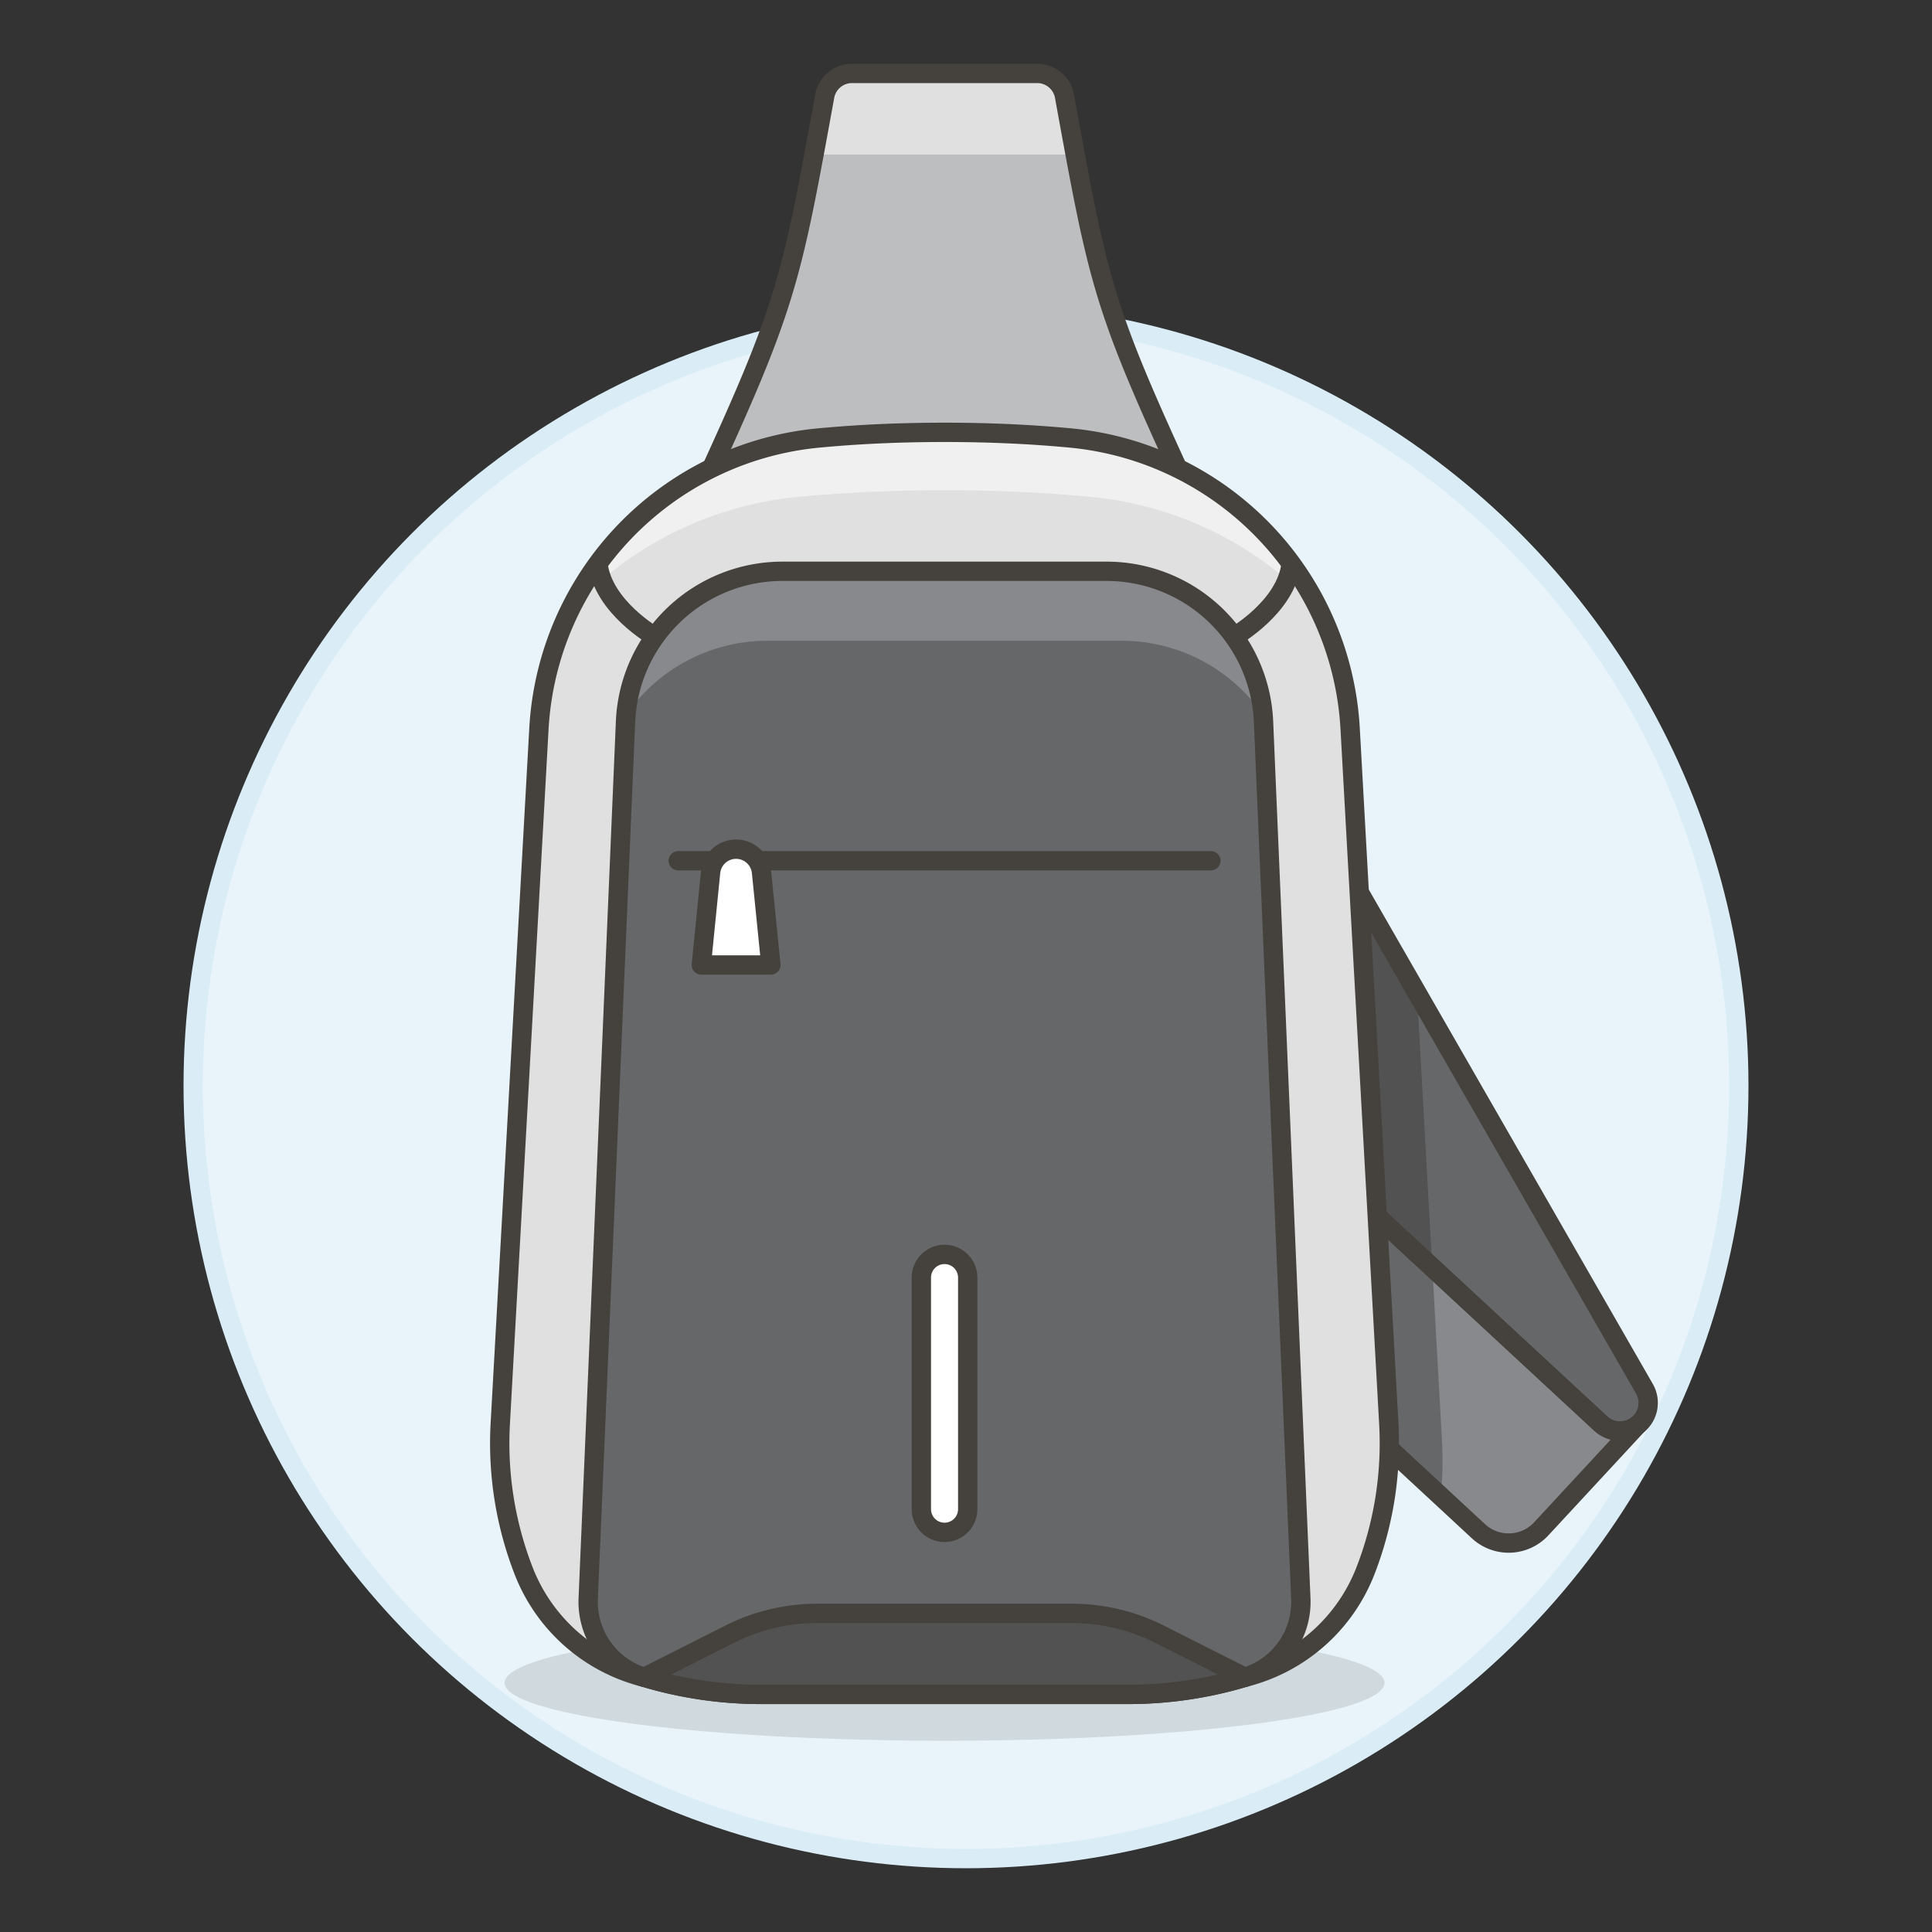
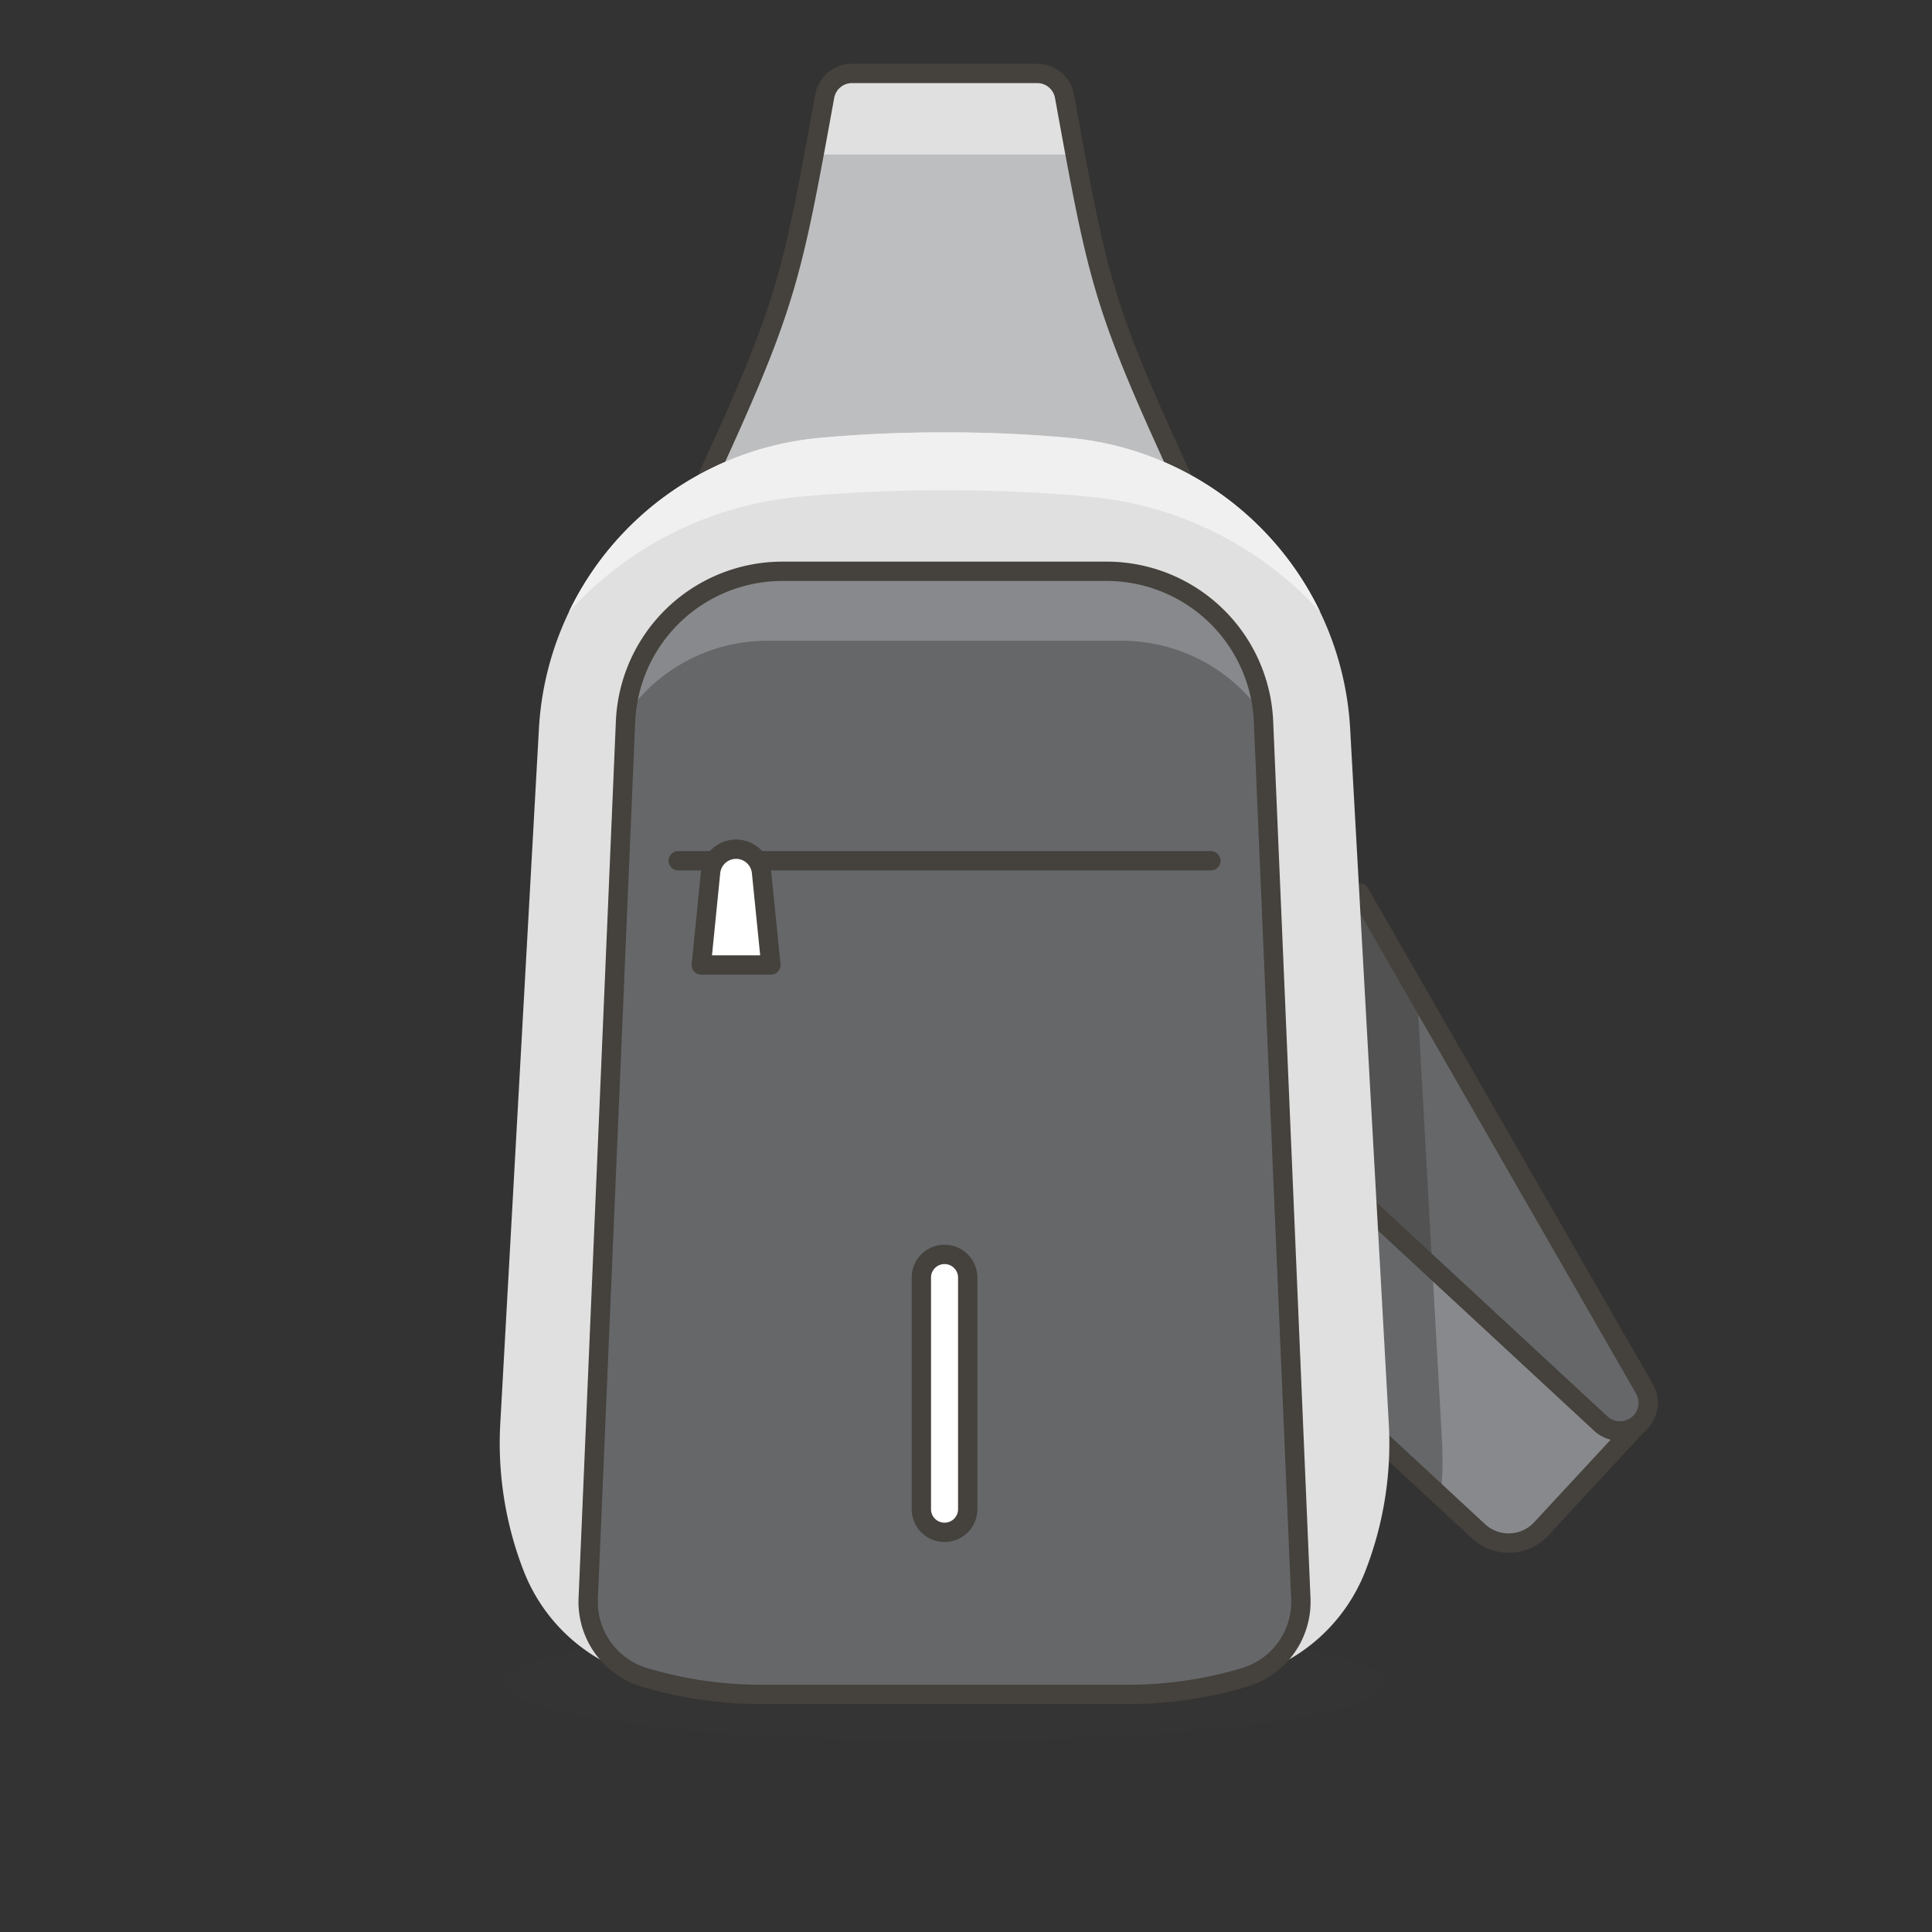
<svg xmlns="http://www.w3.org/2000/svg" viewBox="0 0 100 100">
  <rect x="0" y="0" width="100" height="100" fill="#333333" stroke="none" />
  <g class="nc-icon-wrapper">
    <defs />
-     <circle class="a" cx="50" cy="56.2" r="40" fill="#e8f4fa" stroke="#daedf7" stroke-miterlimit="10" />
    <ellipse class="b" cx="48.89" cy="87.104" rx="22.774" ry="2.997" fill="#45413c" opacity="0.15" />
    <path class="c" d="M64.4 56.585l18.456 17.1a1.462 1.462 0 0 0 2.261-1.8L70.367 46.21z" style="" fill="#656769" />
    <path class="d" d="M64.397 56.585l9.737 9.02-.79-14.212-2.977-5.183-5.97 10.375z" style="" fill="#525252" />
    <path class="e" d="M84.758 73.753a1.463 1.463 0 0 1-1.905-.071L64.4 56.585l-5.7 6.155 17.824 16.516a2.3 2.3 0 0 0 3.251-.124z" style="" fill="#87898c" />
    <path class="c" d="M58.7 62.74l15.871 14.7a18.257 18.257 0 0 0 .066-2.866l-.5-8.971-9.737-9.018z" style="" fill="#656769" />
    <path class="f" d="M64.4 56.585l18.456 17.1a1.462 1.462 0 0 0 2.261-1.8L70.367 46.21z" fill="none" stroke="#45413c" stroke-linecap="round" stroke-linejoin="round" />
    <path class="f" d="M84.758 73.753a1.463 1.463 0 0 1-1.905-.071L64.4 56.585l-5.7 6.155 17.824 16.516a2.3 2.3 0 0 0 3.251-.124z" fill="none" stroke="#45413c" stroke-linecap="round" stroke-linejoin="round" />
    <path class="g" d="M61.476 25.375c-4.4-9.54-4.589-10.554-6.378-20.4A1.437 1.437 0 0 0 53.685 3.8H44.1a1.437 1.437 0 0 0-1.414 1.179c-1.756 9.662-1.97 10.846-6.378 20.4z" style="" fill="#bdbec0" />
    <path class="h" d="M55.646 8L55.1 4.979A1.437 1.437 0 0 0 53.685 3.8H44.1a1.437 1.437 0 0 0-1.414 1.179L42.134 8z" style="" fill="#e0e0e0" />
    <path class="f" d="M61.476 25.375c-4.4-9.54-4.589-10.554-6.378-20.4A1.437 1.437 0 0 0 53.685 3.8H44.1a1.437 1.437 0 0 0-1.414 1.179c-1.756 9.662-1.97 10.846-6.378 20.4z" fill="none" stroke="#45413c" stroke-linecap="round" stroke-linejoin="round" />
    <path class="h" d="M64.431 86.817a9.063 9.063 0 0 0 6.244-5.511 18.232 18.232 0 0 0 1.209-7.617l-2-35.963a16.008 16.008 0 0 0-14.451-15.053c-1.942-.185-4.117-.295-6.543-.295s-4.6.11-6.543.295a16.008 16.008 0 0 0-14.453 15.053l-2 35.963a18.248 18.248 0 0 0 1.209 7.617 9.063 9.063 0 0 0 6.244 5.511z" style="" fill="#e0e0e0" />
    <path class="i" d="M41.345 25.715c2.238-.213 4.747-.34 7.545-.34s5.307.127 7.545.34a18.385 18.385 0 0 1 11.895 5.958 15.992 15.992 0 0 0-12.9-9c-1.942-.185-4.117-.295-6.543-.295s-4.6.11-6.543.295a15.992 15.992 0 0 0-12.9 9 18.385 18.385 0 0 1 11.901-5.958z" style="" fill="#f0f0f0" />
-     <path class="f" d="M64.431 86.817a9.063 9.063 0 0 0 6.244-5.511 18.232 18.232 0 0 0 1.209-7.617l-2-35.963a16.008 16.008 0 0 0-14.451-15.053c-1.942-.185-4.117-.295-6.543-.295s-4.6.11-6.543.295a16.008 16.008 0 0 0-14.453 15.053l-2 35.963a18.248 18.248 0 0 0 1.209 7.617 9.063 9.063 0 0 0 6.244 5.511z" fill="none" stroke="#45413c" stroke-linecap="round" stroke-linejoin="round" />
-     <path class="j" d="M30.949 29.172c.256 2.251 2.951 3.781 2.951 3.781" stroke-miterlimit="10" fill="none" stroke="#45413c" />
-     <path class="j" d="M66.831 29.172c-.256 2.251-2.951 3.781-2.951 3.781" stroke-miterlimit="10" fill="none" stroke="#45413c" />
    <path class="c" d="M64.431 86.817a4.079 4.079 0 0 0 2.9-4.08L65.4 37.354a8.13 8.13 0 0 0-8.12-7.784H40.5a8.131 8.131 0 0 0-8.123 7.784l-1.931 45.383a4.079 4.079 0 0 0 2.9 4.08 21.022 21.022 0 0 0 6.041.886h19a21.022 21.022 0 0 0 6.044-.886z" style="" fill="#656769" />
    <path class="e" d="M39.721 33.166h18.338a8.878 8.878 0 0 1 7.322 3.852 8.129 8.129 0 0 0-8.1-7.448H40.5a8.129 8.129 0 0 0-8.1 7.448 8.878 8.878 0 0 1 7.321-3.852z" style="" fill="#87898c" />
    <path class="f" d="M64.431 86.817a4.079 4.079 0 0 0 2.9-4.08L65.4 37.354a8.13 8.13 0 0 0-8.12-7.784H40.5a8.131 8.131 0 0 0-8.123 7.784l-1.931 45.383a4.079 4.079 0 0 0 2.9 4.08 21.022 21.022 0 0 0 6.041.886h19a21.022 21.022 0 0 0 6.044-.886z" fill="none" stroke="#45413c" stroke-linecap="round" stroke-linejoin="round" />
    <path class="f" d="M35.106 44.553h27.568" fill="none" stroke="#45413c" stroke-linecap="round" stroke-linejoin="round" />
    <path class="k" d="M39.9 49.947h-3.6l.481-4.8a1.324 1.324 0 0 1 2.635 0z" stroke="#45413c" stroke-linecap="round" stroke-linejoin="round" fill="#fff" />
-     <path class="l" d="M60.02 84.589a10.06 10.06 0 0 0-4.538-1.081H42.3a10.06 10.06 0 0 0-4.538 1.081l-4.411 2.228a21.022 21.022 0 0 0 6.041.886h19a21.022 21.022 0 0 0 6.041-.886z" fill="#525252" stroke="#45413c" stroke-linecap="round" stroke-linejoin="round" />
    <path class="k" d="M50.089 78.114a1.2 1.2 0 1 1-2.4 0V66.128a1.2 1.2 0 0 1 2.4 0z" stroke="#45413c" stroke-linecap="round" stroke-linejoin="round" fill="#fff" />
  </g>
</svg>